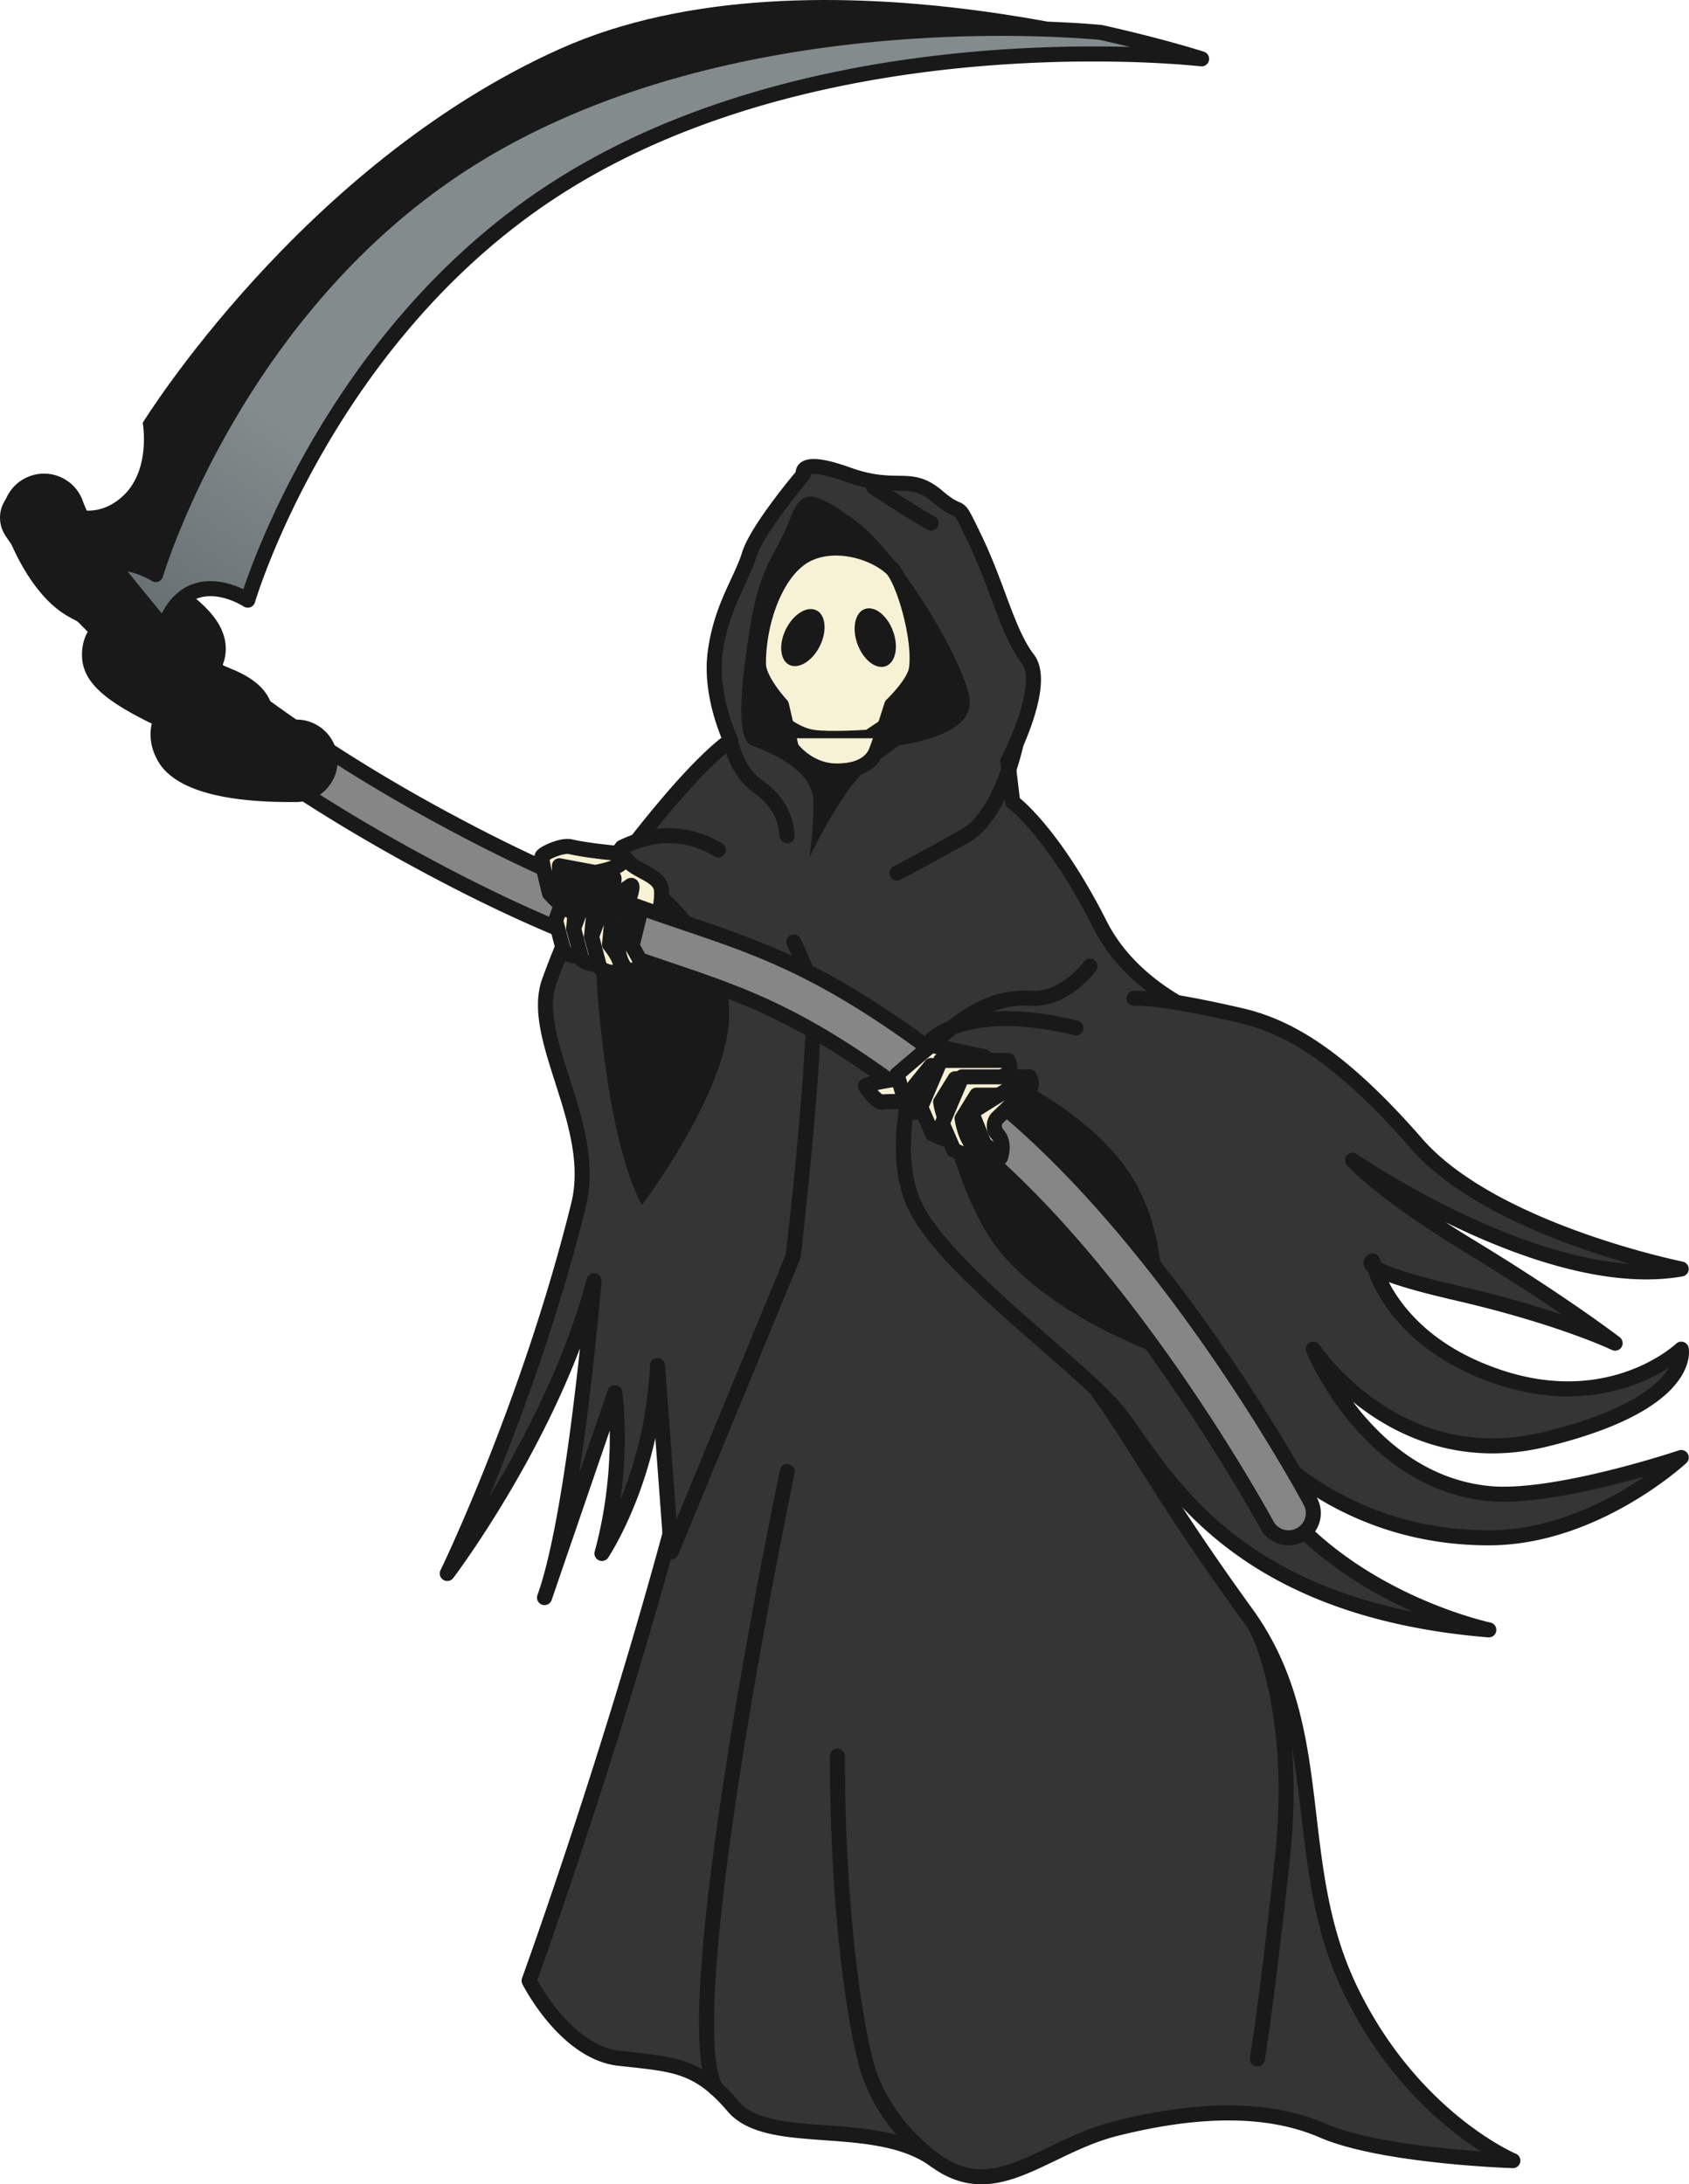
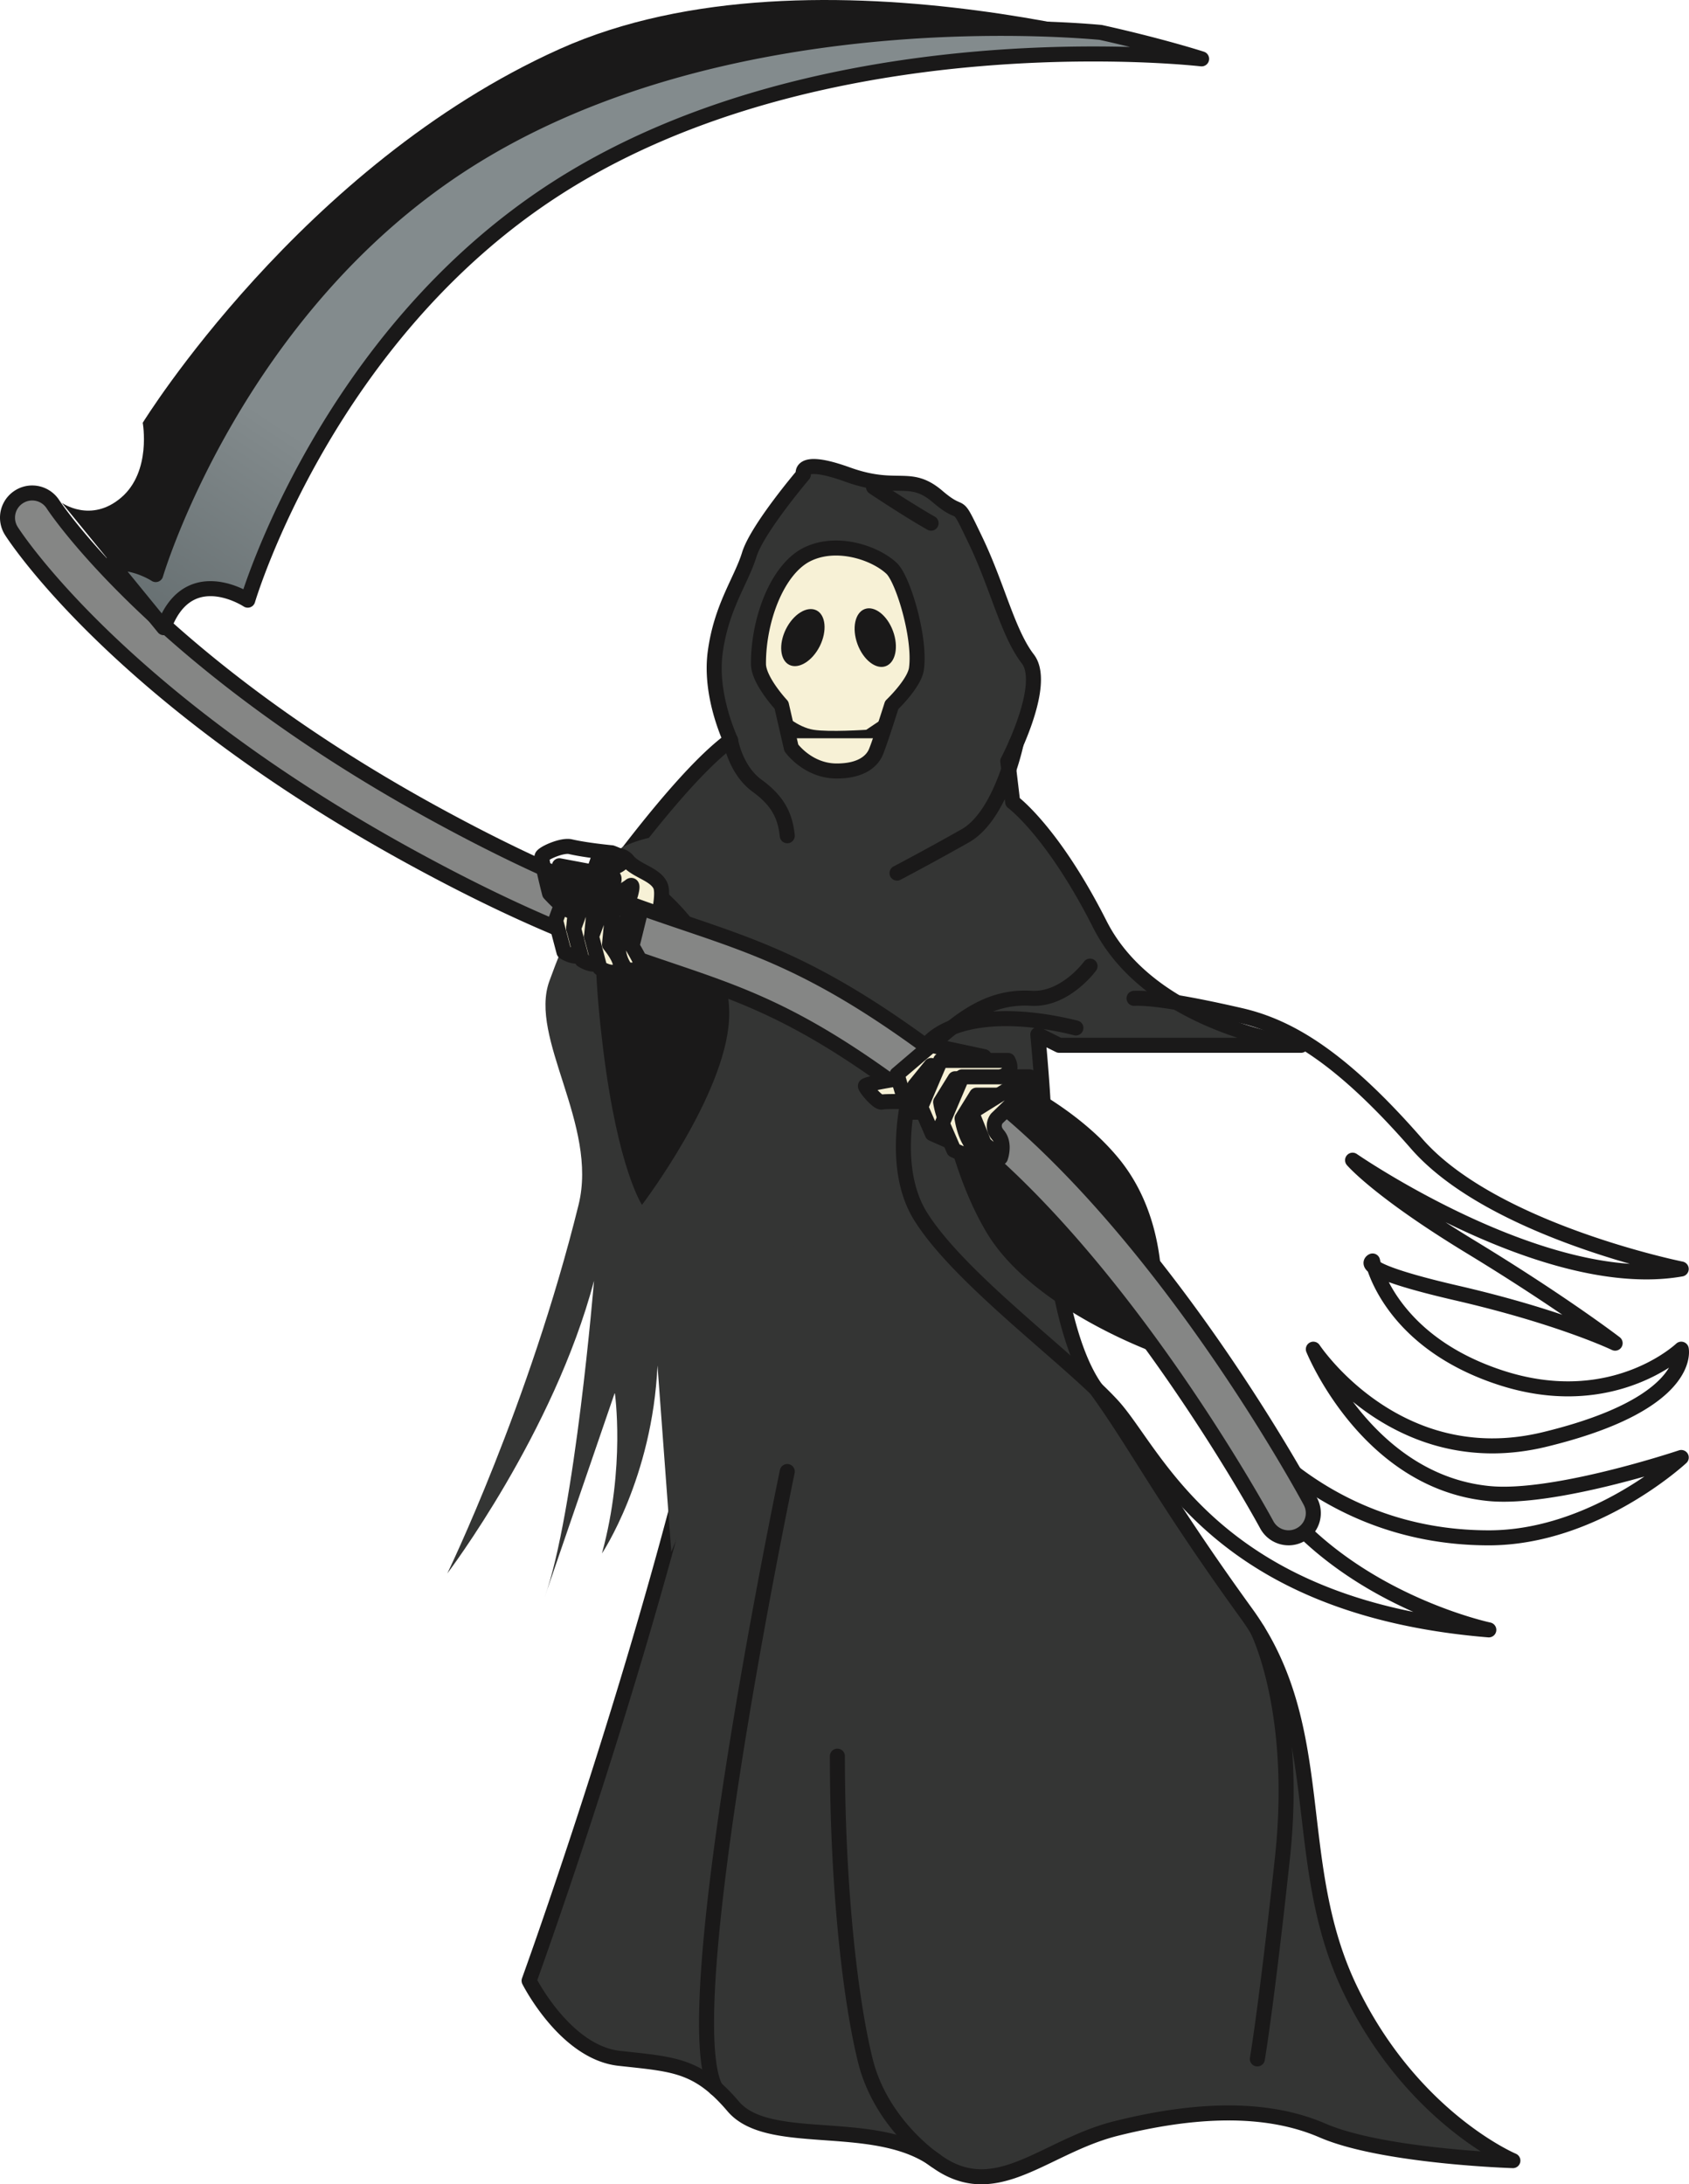
<svg xmlns="http://www.w3.org/2000/svg" width="303.596" height="392.541" viewBox="0 0 303.596 392.541">
  <defs>
    <linearGradient id="a" gradientUnits="userSpaceOnUse" x1="88.222" y1="297.091" x2="401.177" y2="297.091" gradientTransform="matrix(.75 0 0 .75 640.528 600.994)">
      <stop offset="0" stop-color="#858685" />
      <stop offset=".489" stop-color="#4F504F" />
      <stop offset="1" stop-color="#363736" />
    </linearGradient>
    <linearGradient id="b" gradientUnits="userSpaceOnUse" x1="172.983" y1="235.474" x2="311.317" y2="26.192" gradientTransform="matrix(.75 0 0 .75 640.528 600.994)">
      <stop offset="0" stop-color="#92938D" />
      <stop offset=".034" stop-color="#92938D" />
      <stop offset=".219" stop-color="#A7AAAD" />
      <stop offset=".719" stop-color="#5F686A" />
      <stop offset="1" stop-color="#838B8D" />
    </linearGradient>
  </defs>
  <path d="M242.762 357.662c-11.169-23.056-3.606-46.85-18.741-67.743-15.125-20.899-19.765-30.343-26.964-40.268-7.208-9.924-9.065-33.95-9.423-48.357-.095-3.465-.501-8.986-1.087-15.367l3.85 1.925h43.458s-26.762-3.217-36.144-21.711c-8.49-16.786-15.683-22.006-15.683-22.006-.532-4.493-.88-7.335-.88-7.335s7.208-13.69 3.606-18.378c-3.606-4.683-5.41-12.968-9.375-21.258-3.961-8.279-1.794-3.601-6.846-7.926-5.046-4.318-7.193-.717-16.2-3.96-8.996-3.243-7.931 0-7.931 0s-8.284 9.724-9.73 14.412c-1.434 4.683-5.046 9.372-6.127 17.656-.844 6.539 1.672 13.168 2.774 15.672-6.577 4.836-15.446 16.174-20.994 23.515 5.363 2.895 10.584 5.299 15.419 7.704 2.511 11.259 6.809 26.31 11.091 41.017 7.567 25.94-4.71 24.527-12.968 57.291-11.77 46.648-28.762 93.414-28.762 93.414s6.477 12.872 16.206 13.948c9.73 1.081 14.064 1.081 20.498 8.649 6.45 7.561 25.561 1.802 36.371 9.734 10.811 7.915 19.454-2.526 32.426-5.774 12.963-3.238 26.294-4.32 37.11.358 10.8 4.683 34.224 5.416 34.224 5.416s-18.014-7.572-29.178-30.628" fill="#343534" />
  <path d="M242.762 357.662l1.215-.589c-5.453-11.245-6.361-22.767-7.758-34.257-.703-5.741-1.532-11.467-3.159-17.114-1.626-5.645-4.059-11.21-7.946-16.575-7.544-10.424-12.465-17.978-16.408-24.182-3.943-6.2-6.917-11.068-10.556-16.086-1.67-2.294-3.102-5.536-4.266-9.322-1.751-5.68-2.918-12.573-3.67-19.377-.754-6.805-1.097-13.527-1.23-18.9v-.003c-.098-3.526-.505-9.056-1.093-15.454l-1.344.124-.604 1.208 3.85 1.924c.19.095.391.143.603.143h43.459c.713 0 1.305-.559 1.348-1.27a1.352 1.352 0 00-1.187-1.421l-.012-.001c-.334-.04-6.96-.905-14.567-3.978-3.803-1.535-7.848-3.62-11.478-6.404-3.632-2.786-6.844-6.262-9.044-10.597-8.576-16.959-15.916-22.362-16.094-22.489l-.793 1.093 1.34-.159c-.532-4.495-.88-7.339-.88-7.341l-1.341.165 1.194.628a57.963 57.963 0 002.37-5.254c.591-1.5 1.184-3.195 1.635-4.918.45-1.724.764-3.474.765-5.125 0-.826-.079-1.629-.276-2.395-.198-.765-.519-1.497-1.011-2.136v-.002c-1.641-2.119-2.978-5.261-4.361-8.93-1.389-3.668-2.844-7.856-4.867-12.086-.992-2.073-1.599-3.335-2.063-4.187-.35-.637-.622-1.071-1.001-1.454a3.089 3.089 0 00-.876-.606c-.389-.182-.621-.255-1.088-.524-.461-.266-1.136-.725-2.157-1.598-1.363-1.17-2.63-1.873-3.878-2.25-.934-.286-1.832-.387-2.709-.429-1.321-.063-2.608-.01-4.175-.16-1.566-.149-3.426-.492-5.858-1.366-3.082-1.106-5.066-1.515-6.512-1.521-.517 0-.971.055-1.384.175-.615.172-1.161.537-1.482 1.014-.324.474-.401.97-.401 1.314.002.379.08.622.109.714l1.281-.426-1.028-.876c-.011.015-2.097 2.461-4.377 5.517-1.141 1.529-2.33 3.208-3.34 4.827-1.01 1.626-1.843 3.163-2.275 4.547v.002c-.656 2.159-1.896 4.481-3.143 7.333-1.244 2.852-2.473 6.241-3.032 10.543l-.001.002a22.62 22.62 0 00-.182 2.901c.009 5.898 2.074 11.234 3.059 13.489l1.236-.545-.8-1.087c-3.45 2.542-7.338 6.633-11.109 11.027-3.762 4.392-7.38 9.081-10.162 12.761a1.342 1.342 0 00-.242 1.101c.084.386.33.713.678.901 5.41 2.92 10.649 5.332 15.46 7.725l.6-1.209-1.318.294c2.526 11.325 6.829 26.386 11.112 41.101 1.641 5.62 2.314 9.873 2.314 13.41-.003 3.143-.523 5.734-1.416 8.321-1.336 3.874-3.569 7.75-6.105 13.078-2.532 5.329-5.335 12.095-7.773 21.774-5.874 23.279-13.056 46.609-18.769 64.111a1186.754 1186.754 0 01-7.12 21.153 783.87 783.87 0 01-2.64 7.486l-.192.532c-.127.349-.104.737.062 1.068.032.058 1.686 3.352 4.63 6.836 1.474 1.742 3.271 3.534 5.381 4.985 2.106 1.449 4.54 2.562 7.253 2.863 2.442.271 4.529.473 6.358.737 2.75.397 4.887.924 6.912 1.988 2.025 1.065 4.003 2.7 6.347 5.456l.001.002c.942 1.103 2.105 1.949 3.394 2.594 2.261 1.129 4.91 1.681 7.753 2.042 4.264.534 8.999.622 13.492 1.22 4.498.593 8.708 1.697 11.961 4.091 3.043 2.238 6.082 3.17 9.032 3.162 2.052-.001 4.045-.433 6.006-1.089 2.946-.989 5.845-2.48 8.88-3.922 3.035-1.445 6.2-2.845 9.635-3.705 6.698-1.674 13.472-2.756 19.884-2.755 5.86-.001 11.41.901 16.361 3.043 2.849 1.233 6.41 2.168 10.181 2.908 11.299 2.208 24.5 2.615 24.537 2.618a1.347 1.347 0 001.362-1.061 1.347 1.347 0 00-.796-1.532l-.131.311.133-.311h-.002l-.131.311.133-.311c-.051-.021-4.465-1.903-10.214-6.583-5.75-4.683-12.834-12.156-18.274-23.39l-1.215.589-1.216.588c5.683 11.734 13.119 19.546 19.142 24.421 6.026 4.876 10.64 6.825 10.729 6.864l.523-1.245.042-1.35-.257-.008a196.646 196.646 0 01-14.06-1.087c-3.42-.391-7.07-.917-10.47-1.611-3.398-.692-6.552-1.56-8.942-2.598-5.379-2.326-11.302-3.266-17.435-3.266-6.715.001-13.69 1.125-20.539 2.836-4.967 1.246-9.241 3.471-13.138 5.324-1.947.93-3.799 1.766-5.579 2.361-1.779.597-3.48.95-5.149.95-2.397-.009-4.766-.696-7.436-2.64-2.921-2.142-6.339-3.32-9.864-4.037-5.293-1.072-10.886-1.131-15.671-1.639-2.39-.251-4.571-.614-6.378-1.223-1.813-.61-3.225-1.447-4.229-2.622l.002.001c-1.656-1.948-3.206-3.444-4.775-4.603-2.351-1.743-4.744-2.693-7.395-3.273-2.656-.584-5.576-.835-9.207-1.24-2.153-.237-4.177-1.137-6.021-2.404-2.764-1.896-5.079-4.614-6.672-6.856a38.062 38.062 0 01-1.834-2.832 28.586 28.586 0 01-.472-.837l-.116-.219-.027-.052-.007-.013-1.206.607 1.269.461c.008-.024 17.009-46.81 28.802-93.545 3.195-12.664 6.954-20.089 9.981-26.12 1.513-3.018 2.855-5.695 3.83-8.508.975-2.811 1.567-5.758 1.564-9.205 0-3.884-.735-8.389-2.421-14.166-4.28-14.7-8.573-29.739-11.068-40.932a1.356 1.356 0 00-.717-.915c-4.861-2.418-10.063-4.815-15.379-7.684l-.641 1.188 1.077.814c2.766-3.66 6.356-8.311 10.059-12.633 3.696-4.318 7.531-8.314 10.657-10.607a1.351 1.351 0 00.436-1.632c-.912-2.058-2.838-7.141-2.829-12.401 0-.851.049-1.707.159-2.555l-.001.001c.522-3.982 1.64-7.079 2.831-9.813 1.187-2.734 2.47-5.097 3.249-7.621l-.001.002c.291-.961 1.035-2.396 1.985-3.913 1.425-2.286 3.305-4.807 4.82-6.74a128.089 128.089 0 012.464-3.045l.149-.178.05-.058c.307-.361.402-.852.253-1.301l-.413.137h.442c-.002-.041 0-.046-.029-.137l-.413.137h.442-.349l.325.123.024-.123h-.349l.325.123-.394-.15.315.28.079-.13-.394-.15.315.28-.177-.157.128.201.049-.044-.177-.157.128.201.004-.002c.026-.015.238-.099.715-.098.903-.007 2.681.305 5.597 1.361 2.341.844 4.276 1.253 5.917 1.45 1.23.148 2.292.178 3.218.193 1.394.019 2.449.024 3.412.265.963.243 1.924.695 3.232 1.808 1.316 1.126 2.219 1.714 2.894 2.068.503.262.863.394.979.457.091.051.059.028.118.085.084.082.327.43.721 1.198.398.765.959 1.931 1.793 3.675 1.943 4.059 3.372 8.16 4.778 11.876 1.412 3.717 2.78 7.059 4.746 9.622l-.001-.001c.228.297.411.682.537 1.169.127.485.192 1.068.191 1.718.003 1.302-.261 2.862-.676 4.441-.621 2.372-1.57 4.792-2.364 6.601a58.834 58.834 0 01-1.312 2.793l-.081.156-.025.049c-.129.244-.18.518-.146.793a2118.046 2118.046 0 01.88 7.33c.044.373.244.712.547.933l.286-.392-.289.39.003.002.286-.392-.289.39c.046.035 7.003 5.173 15.276 21.525 2.457 4.844 6.04 8.664 9.994 11.661 5.935 4.496 12.709 7.17 18.009 8.742 5.299 1.57 9.13 2.032 9.185 2.039l.16-1.34v-1.351h-43.141l-3.564-1.782a1.348 1.348 0 00-1.947 1.331c.584 6.365.988 11.877 1.081 15.281v-.004c.181 7.244.735 16.897 2.159 26.034.712 4.569 1.641 9.01 2.861 12.971 1.223 3.961 2.726 7.443 4.66 10.112 3.559 4.906 6.505 9.723 10.463 15.951 3.958 6.225 8.92 13.842 16.5 24.315 3.68 5.082 5.977 10.327 7.539 15.74 2.343 8.116 3.001 16.618 4.109 25.326 1.111 8.702 2.684 17.621 6.971 26.475l1.216-.589" fill="#1A1919" />
  <path d="M129.136 152.747c-5.005-2.975-10.811-3.639-17.329-.47-7.451 9.84-10.341 16.554-13.057 24.036-3.734 10.252 8.812 25.793 5.247 40.21-8.892 35.971-23.598 66.251-23.598 66.251s19.126-25.212 26.377-52.603c0 0-3.433 41.792-8.896 56.927l12.63-36.809s1.956 13.273-2.31 28.883c0 0 9.07-13.531 9.983-33.781l2.484 33.491 21.91-53.151s4.304-37.01 3.576-47.873c-.96-2.889-2.11-5.795-3.465-8.579" fill="#343534" />
-   <path d="M129.825 151.586c-2.901-1.727-6.123-2.75-9.583-2.747-2.88-.002-5.907.705-9.026 2.224a1.34 1.34 0 00-.485.399c-7.53 9.932-10.524 16.862-13.25 24.391v-.002c-.557 1.53-.783 3.138-.783 4.784.001 2.312.44 4.704 1.072 7.166.952 3.692 2.347 7.551 3.489 11.468 1.145 3.915 2.034 7.878 2.032 11.729 0 1.758-.183 3.492-.605 5.202-4.425 17.902-10.305 34.414-15.077 46.439a373.577 373.577 0 01-6.006 14.291 262.234 262.234 0 01-1.778 3.901c-.209.446-.369.785-.478 1.013l-.163.34a1.352 1.352 0 00.508 1.74c.59.362 1.363.217 1.782-.334.023-.032 4.834-6.373 10.559-16.165 5.726-9.793 12.372-23.03 16.048-36.908l-1.305-.346-1.346-.11c0 .001-.053.646-.157 1.815-.364 4.091-1.353 14.54-2.844 25.602-.745 5.53-1.616 11.214-2.596 16.323-.977 5.107-2.071 9.65-3.223 12.838l1.27.459 1.277.438 12.63-36.809-1.277-.438-1.336.197.003.026c.043.301.43 3.197.43 7.692.001 5.229-.525 12.621-2.71 20.612a1.354 1.354 0 00.741 1.584 1.355 1.355 0 001.684-.476c.073-.12 9.271-13.842 10.209-34.473l-1.348-.06-1.346.099 2.483 33.492a1.349 1.349 0 002.595.414l21.91-53.151c.049-.117.079-.233.093-.358.001-.006.916-7.878 1.833-17.435.914-9.565 1.832-20.786 1.834-27.605 0-1.156-.026-2.188-.086-3.079a1.37 1.37 0 00-.065-.335c-.976-2.939-2.147-5.899-3.532-8.745a1.35 1.35 0 00-2.428 1.181c1.325 2.723 2.454 5.574 3.397 8.415l1.281-.426-1.347.09c.054.804.08 1.785.08 2.899.002 6.604-.909 17.825-1.823 27.347a996.57 996.57 0 01-1.826 17.381l1.341.156-1.248-.515-19.738 47.88-2.062-27.806a1.35 1.35 0 00-2.695.04c-.448 9.936-2.899 18.235-5.237 24.04a64.444 64.444 0 01-3.151 6.725c-.421.772-.769 1.36-1.007 1.753-.12.196-.212.342-.274.438l-.068.106-.016.024-.003.004 1.122.752 1.302.356c2.266-8.294 2.805-15.915 2.805-21.324 0-4.96-.454-8.06-.462-8.112a1.346 1.346 0 00-1.211-1.147 1.348 1.348 0 00-1.401.906l-12.63 36.808a1.35 1.35 0 002.547.897c1.413-3.922 2.654-9.412 3.753-15.498 3.287-18.239 5.215-41.755 5.218-41.777a1.349 1.349 0 00-2.65-.456c-3.575 13.513-10.117 26.577-15.768 36.237a197.564 197.564 0 01-7.318 11.583 147.582 147.582 0 01-2.244 3.2c-.266.368-.471.648-.61.835-.07.093-.122.164-.158.21l-.05.068 1.075.816 1.215.589c.022-.049 14.761-30.385 23.695-66.516.481-1.947.684-3.904.684-5.849-.006-5.687-1.713-11.259-3.361-16.443-.827-2.591-1.643-5.084-2.246-7.427-.603-2.341-.989-4.529-.988-6.493 0-1.4.193-2.682.622-3.86v-.001c2.705-7.436 5.491-13.934 12.864-23.682l-1.076-.815.59 1.214c2.804-1.362 5.407-1.952 7.845-1.952 2.927.001 5.643.849 8.204 2.368a1.35 1.35 0 001.379-2.321M161.689 133.915s12.608-1.44 12.608-7.562c0-6.128-12.608-27.021-20.535-32.79-7.92-5.764-9.713-5.764-11.891 0-2.152 5.764-5.036 7.567-6.839 18.019-1.809 10.447-2.874 21.252 0 22.333 2.884 1.081 11.173 4.324 11.173 10.088 0 5.769-.722 10.093-.722 10.093s6.118-12.972 11.164-16.574l5.042-3.607" fill="#1A1919" />
  <path d="M118.562 159.275s13.215 10.22 12.488 23.92c-.718 13.701-15.652 33.328-15.652 33.328s-4.303-6.338-6.982-27.975c-2.673-21.637-2.362-41.08 10.146-29.273" fill="#1A1919" />
-   <path d="M193.392 184.735c-15.034-3.739-25.454-.812-27.886 4.694 0 0-7.029 18.009 0 29.214 7.046 11.211 26.452 25.281 34.383 33.851 7.926 8.563 18.015 36.329 67.727 40.415 0 0-38.185-8.047-46.833-40.415 0 0 15.05 23.872 46.833 23.872 19.095 0 34.588-14.439 34.588-14.439s-22.759 7.647-34.588 6.477c-21.974-2.157-31.545-25.94-31.545-25.94s14.981 22.702 41.633 16.21c26.663-6.481 24.5-16.21 24.5-16.21s-12.255 11.691-32.431 5.131c-20.171-6.571-23.056-20.984-23.056-20.984s-3.596 1.44 15.14 5.765c18.732 4.324 28.461 9.007 28.461 9.007s-9.366-7.204-25.945-17.292c-16.58-10.088-21.252-15.594-21.252-15.594s34.588 23.879 59.083 19.554c0 0-33.866-6.819-47.561-22.507-13.684-15.678-23.05-21.077-31.698-23.06-4.246-.976-14.576-3.281-19.101-3.07" fill="#343534" />
  <path d="M193.718 183.425c-4.753-1.182-9.075-1.717-12.874-1.718-4.23.003-7.815.66-10.64 1.871-1.411.606-2.633 1.354-3.638 2.24-1.004.887-1.789 1.917-2.295 3.065l-.022.055c-.015.039-.814 2.087-1.614 5.243-.798 3.156-1.602 7.418-1.603 11.908.002 4.485.8 9.229 3.331 13.271 1.843 2.932 4.431 5.967 7.403 9.036 4.456 4.602 9.781 9.272 14.728 13.594 4.944 4.317 9.518 8.3 12.404 11.42 1.843 1.982 3.977 5.326 6.838 9.235 4.299 5.868 10.31 13.033 19.978 19.083 9.667 6.054 22.97 10.982 41.791 12.527a1.35 1.35 0 00.389-2.666l-.019-.005c-.495-.105-9.952-2.218-20.254-8.199-5.152-2.989-10.513-6.941-15.089-12.07-4.578-5.13-8.376-11.428-10.445-19.17l-1.304.349-1.142.72c.058.089 3.903 6.178 11.815 12.285 7.904 6.104 19.922 12.22 36.16 12.217 9.893-.005 18.742-3.72 25.129-7.4 6.388-3.684 10.329-7.354 10.38-7.401a1.35 1.35 0 00-1.35-2.267l-.216.071c-1.08.356-6.099 1.978-12.258 3.506-6.152 1.53-13.472 2.956-19.008 2.95-.904 0-1.756-.037-2.544-.115-5.262-.518-9.769-2.322-13.608-4.759-5.756-3.653-9.987-8.752-12.757-12.944a52.336 52.336 0 01-3.08-5.292 37.723 37.723 0 01-.927-1.976l-.043-.102-.01-.023-.001-.004-1.252.504-1.127.744c.052.076 2.991 4.525 8.61 9 2.809 2.237 6.291 4.48 10.422 6.167a37.508 37.508 0 0014.28 2.816c3.07 0 6.331-.368 9.767-1.205 11.603-2.824 17.944-6.27 21.461-9.447 1.755-1.587 2.795-3.114 3.386-4.431.591-1.316.727-2.412.726-3.111 0-.453-.054-.74-.073-.824a1.35 1.35 0 00-2.25-.686l.157.164-.157-.165v.001l.157.164-.157-.165c-.043.041-1.865 1.743-5.189 3.421-3.326 1.678-8.144 3.336-14.236 3.336-3.476 0-7.37-.539-11.658-1.932-9.823-3.206-15.323-8.253-18.42-12.47-1.547-2.109-2.486-4.016-3.035-5.379a16.739 16.739 0 01-.558-1.595 7.97 7.97 0 01-.111-.411l-.022-.094-.004-.018-.285.06.286-.057-.001-.003-.285.06.286-.057a1.355 1.355 0 00-.681-.923 1.355 1.355 0 00-1.145-.066c-.081.036-.264.105-.514.315a1.757 1.757 0 00-.392.473 1.676 1.676 0 00-.219.829c-.001.41.153.782.344 1.056.343.483.777.797 1.405 1.16.945.532 2.376 1.125 4.704 1.863 2.327.735 5.544 1.606 10.011 2.637 9.311 2.15 16.376 4.386 21.102 6.081 2.364.846 4.143 1.558 5.325 2.055.593.249 1.035.444 1.327.577.146.065.255.116.326.149l.078.036.021.01a1.35 1.35 0 001.408-2.287c-.032-.024-9.436-7.256-26.067-17.375-8.245-5.016-13.507-8.88-16.693-11.473-1.592-1.296-2.666-2.274-3.333-2.919a22.626 22.626 0 01-.711-.717 6.333 6.333 0 01-.153-.167l-.032-.034-.004-.006-.429.369.431-.366-.002-.003-.429.369.431-.366-1.029.873-.767 1.111c.036.024 7.352 5.076 17.678 10.14 5.164 2.532 11.082 5.069 17.232 6.979 6.151 1.909 12.535 3.196 18.655 3.198 2.216 0 4.397-.17 6.52-.544a1.352 1.352 0 00.032-2.653l-.09-.018c-.957-.198-9.454-2.01-19.314-5.646-4.929-1.815-10.197-4.088-15.026-6.827-4.829-2.737-9.211-5.946-12.381-9.581-6.892-7.895-12.728-13.243-17.986-16.888-5.253-3.644-9.944-5.575-14.428-6.601-2.037-.468-5.477-1.242-9.022-1.902-1.774-.33-3.574-.632-5.247-.852-1.675-.221-3.217-.362-4.513-.363-.234 0-.463.005-.685.015a1.35 1.35 0 00.13 2.697c.17-.008.356-.012.555-.012 1.098 0 2.556.127 4.161.339 4.824.635 10.986 2.013 14.017 2.71 4.166.958 8.482 2.718 13.495 6.189 5.008 3.47 10.696 8.661 17.489 16.444 3.575 4.091 8.38 7.53 13.568 10.426 7.784 4.341 16.447 7.455 23.181 9.5 6.732 2.044 11.532 3.01 11.563 3.016l.266-1.323-.234-1.329a34.915 34.915 0 01-6.051.503c-5.738.002-11.882-1.221-17.854-3.077-8.96-2.781-17.528-6.978-23.837-10.479a156.684 156.684 0 01-7.547-4.461 111.031 111.031 0 01-2.616-1.701l-.135-.092-.043-.029a1.351 1.351 0 00-1.796 1.984c.125.146 4.911 5.73 21.58 15.874 8.264 5.028 14.728 9.337 19.122 12.385a244.997 244.997 0 015.005 3.559 149.895 149.895 0 011.697 1.265l.823-1.07.585-1.217c-.078-.038-9.903-4.756-28.742-9.105-6.731-1.553-10.542-2.732-12.582-3.562-1.018-.41-1.591-.743-1.819-.919l-.108-.09-.009-.01-.336.3.405-.184c-.039-.084-.069-.115-.069-.116l-.336.3.405-.184-.831.379h.909a.92.92 0 00-.078-.379l-.831.379h.909-1.018l.886.501a1.03 1.03 0 00.132-.501h-1.018l.886.501-.774-.438.5.741c.06-.043.161-.111.274-.303l-.774-.438.5.741-.491-.727.325.813.166-.086-.491-.727.325.813-.501-1.254-1.324.265c.028.137.806 3.929 4.199 8.561 3.388 4.632 9.416 10.076 19.763 13.441 4.552 1.481 8.738 2.066 12.493 2.065 6.693.001 11.998-1.854 15.625-3.713 3.629-1.86 5.593-3.723 5.664-3.789l-.933-.977-1.317.291.616-.137-.623.106.007.031.616-.137-.623.106c0 .001.016.096.016.273-.001.36-.065 1.056-.49 2.007-.64 1.42-2.109 3.454-5.582 5.681-3.471 2.223-8.937 4.612-17.439 6.677-3.233.787-6.275 1.129-9.129 1.129a34.81 34.81 0 01-13.259-2.615c-5.768-2.355-10.241-5.91-13.259-8.877a42.5 42.5 0 01-3.417-3.774 27.583 27.583 0 01-.855-1.121c-.095-.131-.164-.231-.209-.295l-.048-.072-.011-.015-.001-.002a1.35 1.35 0 00-2.379 1.247c.035.08 2.469 6.135 7.744 12.518 2.639 3.191 5.993 6.466 10.13 9.095 4.136 2.628 9.066 4.606 14.792 5.167.892.089 1.831.128 2.809.128 3.188 0 6.778-.424 10.394-1.051 10.837-1.88 21.913-5.607 21.947-5.616l-.43-1.281-.92-.987-.007.007c-.184.171-4.062 3.718-10.17 7.196-6.108 3.484-14.433 6.878-23.491 6.874-15.545-.004-26.944-5.823-34.511-11.655a56.678 56.678 0 01-8.447-8.014 43.265 43.265 0 01-2.074-2.621 27.472 27.472 0 01-.506-.72l-.121-.182-.027-.043-.006-.008a1.347 1.347 0 00-1.682-.517 1.347 1.347 0 00-.763 1.585c2.221 8.321 6.351 15.089 11.268 20.528 7.38 8.159 16.509 13.35 23.792 16.523 7.285 3.172 12.735 4.323 12.798 4.337l.279-1.321.111-1.345c-24.62-2.034-39.23-9.865-48.755-18.199-4.762-4.173-8.252-8.486-11.059-12.317-2.814-3.833-4.913-7.17-7.034-9.471-2.043-2.207-4.765-4.71-7.821-7.421-4.584-4.063-9.916-8.584-14.744-13.119-4.825-4.529-9.145-9.093-11.665-13.112-2.156-3.428-2.919-7.665-2.917-11.836-.002-4.167.757-8.235 1.521-11.245a53.324 53.324 0 011.047-3.606c.142-.429.259-.764.341-.989l.093-.253.023-.06.006-.017-1.257-.49 1.235.545c.332-.752.861-1.467 1.613-2.132 1.125-.996 2.758-1.865 4.861-2.474 2.102-.61 4.669-.96 7.629-.96 3.546 0 7.657.501 12.223 1.638a1.35 1.35 0 00.651-2.621" fill="#1A1919" />
  <path d="M107.594 154.181s3.681-1.445 5.21.448 4.883 2.41 5.88 4.482c.996 2.079-1.44 9.915-1.44 9.915l-12.999-5.289 3.349-9.556" fill="#F7F1D6" />
  <path d="M107.593 154.181l.494 1.256h.001c.038-.015.346-.129.774-.234a6.408 6.408 0 011.476-.2c.349-.001.667.046.901.13.238.087.387.189.515.345.517.637 1.135 1.105 1.749 1.497.922.585 1.86 1.018 2.587 1.461.362.22.669.438.899.649.231.213.381.41.478.612l-.001-.002c.022.017.115.392.107.906.001.632-.093 1.48-.244 2.366-.225 1.332-.57 2.76-.858 3.842-.145.543-.275 1-.368 1.32l-.11.37-.039.125 1.29.402.508-1.251-11.808-4.805 2.923-8.343-1.274-.446.494 1.256-.494-1.256-1.274-.447-3.348 9.556c-.239.68.097 1.425.765 1.697l12.999 5.289c.348.142.746.13 1.086-.03.339-.161.6-.461.712-.82.005-.017.432-1.39.862-3.161.215-.886.432-1.872.597-2.848.164-.977.279-1.938.28-2.816-.008-.722-.055-1.385-.371-2.073l-.001-.001c-.37-.77-.934-1.343-1.516-1.792-.878-.674-1.833-1.125-2.659-1.584-.829-.452-1.504-.906-1.871-1.37a3.797 3.797 0 00-1.717-1.194 5.433 5.433 0 00-1.799-.284 9.116 9.116 0 00-2.235.307c-.583.15-.965.3-1.003.314a1.358 1.358 0 00-.781.81l1.274.447M167.363 187.851s1.74 19.934 10.02 33.714c8.279 13.785 30.422 21.621 30.422 21.621s5.056-20.846-6.84-35.153c-11.897-14.312-33.602-20.182-33.602-20.182" fill="#1A1919" />
  <path d="M235.332 274.368a4.441 4.441 0 01-1.608 1.461 4.445 4.445 0 01-6.023-1.809c-.232-.438-24.311-44.888-53.984-69.119-26.187-21.379-37.584-25.239-53.352-30.581-11.548-3.913-24.621-8.342-46.452-20.287C21.547 125.382 2.821 96.637 2.051 95.43a4.437 4.437 0 011.356-6.139 4.437 4.437 0 016.127 1.355c.269.422 18.62 28.224 68.65 55.593 21.14 11.564 33.834 15.868 45.029 19.659 16.031 5.432 28.687 9.719 56.131 32.126 31.072 25.36 55.176 69.905 56.194 71.793a4.45 4.45 0 01-.206 4.551z" fill="url(#a)" />
  <path d="M235.332 274.368l-1.125-.747c-.275.415-.65.765-1.121 1.018l-.004.002c-.469.253-.966.37-1.461.371a3.102 3.102 0 01-2.732-1.633l.004.008c-.024-.046-.129-.24-.329-.602-1.489-2.697-7.972-14.187-17.582-27.873-9.614-13.685-22.343-29.564-36.411-41.057-13.136-10.723-22.607-17.09-30.803-21.45-8.197-4.361-15.091-6.695-22.969-9.364-11.545-3.912-24.475-8.289-46.239-20.192-52.147-28.533-70.703-57.1-71.371-58.145a3.094 3.094 0 01-.489-1.669 3.067 3.067 0 011.43-2.604l.004-.002a3.046 3.046 0 011.652-.485 3.091 3.091 0 012.611 1.431l-.001-.003c.036.056.123.189.293.435 2.521 3.649 21.739 29.847 68.847 55.617 21.209 11.605 34.044 15.962 45.244 19.753 8.02 2.717 15.09 5.114 23.587 9.612s18.445 11.113 32.123 22.281c15.373 12.543 29.117 29.937 39.11 44.42 9.997 14.483 16.255 26.051 16.749 26.967l-.003-.004c.253.472.369.973.369 1.469a3.081 3.081 0 01-.509 1.701l.001-.002 1.125.747 1.126.745a5.783 5.783 0 00.958-3.191c0-.927-.224-1.871-.687-2.74l-.003-.005c-.524-.972-6.826-12.62-16.904-27.221-10.082-14.602-23.926-32.16-39.625-44.978-13.765-11.239-23.867-17.97-32.567-22.576-8.698-4.605-15.973-7.068-23.984-9.782-11.19-3.792-23.742-8.041-44.814-19.565-24.907-13.626-41.905-27.345-52.7-37.692-5.397-5.174-9.243-9.504-11.751-12.558a82.615 82.615 0 01-2.783-3.568 44.229 44.229 0 01-.865-1.224l-.046-.069-.012-.019-.002-.004-.002-.002a5.794 5.794 0 00-4.885-2.675 5.752 5.752 0 00-3.107.91l.004-.002A5.772 5.772 0 000 93.035a5.793 5.793 0 00.913 3.121c.871 1.37 19.768 30.293 72.352 59.061 21.9 11.985 35.114 16.469 46.668 20.382 7.888 2.673 14.577 4.94 22.567 9.189 7.99 4.251 17.311 10.504 30.363 21.159 14.668 11.973 28.06 29.063 37.774 43.201a341 341 0 0111.545 17.987 271.511 271.511 0 013.175 5.448 154.28 154.28 0 011.151 2.069l.005.009a5.803 5.803 0 005.108 3.051 5.76 5.76 0 002.744-.695l-.003.001a5.788 5.788 0 002.095-1.903l.001-.002-1.126-.745" fill="#1A1919" />
-   <path d="M59.468 140.802a7.401 7.401 0 01-6.09 3.327c-21.543.264-24.507-6.233-25.492-8.368-.828-1.851-1.039-3.85-.607-5.717-9.851-4.804-12.941-8.337-12.498-13.284.116-1.26.527-2.658 1.387-3.849a260.642 260.642 0 00-2.996-1.635l-.637-.348c-6.793-3.644-10.6-13.099-11.606-15.91-1.377-3.855.637-8.1 4.487-9.466 3.85-1.381 8.095.623 9.466 4.478 1.181 3.237 3.501 7.145 4.677 7.863l.622.336c7.604 4.087 14.723 8.112 18.151 12.498 2.943 3.744 2.41 6.983 1.672 8.813.416.174.854.358 1.302.543 2.453 1.028 8.09 3.385 7.784 9.139 1.382.074 2.785.105 4.103.094 4.087-.052 7.441 3.228 7.493 7.315a7.342 7.342 0 01-1.218 4.171" fill="#1A1919" />
  <path d="M11.111 90.357s5.226 3.738 10.683-.945c5.464-4.677 3.861-13.431 3.861-13.431s28.513-46.269 74.862-67.137c46.342-20.866 115.472 1.736 115.472 1.736S148.367 2.727 99.92 33.915c-41.48 26.71-55.386 73.944-55.386 73.944s-10.706-7.082-15.103 4.947l-18.32-22.449" fill="#1A1919" />
  <path d="M197.843 5.823C187.423 4.879 127.464.94 83.384 29.311c-41.481 26.71-55.393 73.944-55.393 73.944s-3.897-2.552-7.947-1.956l9.387 11.507c4.397-12.029 15.103-4.947 15.103-4.947S58.44 60.625 99.92 33.915C148.367 2.727 215.989 10.58 215.989 10.58s-7.061-2.294-18.146-4.757z" fill="url(#b)" />
  <path d="M197.843 5.823l.122-1.344c-2.838-.258-9.266-.731-18.017-.731-11.886.001-28.056.872-45.332 4.356-17.275 3.486-35.663 9.582-51.964 20.072C61.664 41.694 47.696 60.358 38.96 75.63c-8.735 15.274-12.243 27.173-12.264 27.244l1.295.381.739-1.129c-.049-.032-.894-.583-2.227-1.14-1.334-.554-3.158-1.125-5.198-1.128-.476 0-.964.032-1.458.105a1.351 1.351 0 00-.849 2.189l9.387 11.506a1.348 1.348 0 002.314-.389c.944-2.577 2.136-4.074 3.344-4.951 1.211-.873 2.49-1.176 3.789-1.18 1.523-.003 3.044.454 4.165.93a13.563 13.563 0 011.691.853l.083.054.018.01.027-.041-.027.041.027-.041-.027.041a1.349 1.349 0 002.039-.745l.008-.027c.194-.648 3.8-12.462 12.414-27.346 8.613-14.888 22.229-32.831 42.402-45.817 15.919-10.25 33.993-16.261 51.037-19.699 17.042-3.438 33.047-4.302 44.806-4.302 5.92 0 10.765.219 14.125.438a139.536 139.536 0 014.879.398c.113.011.198.021.254.027l.08.009a1.353 1.353 0 001.475-1.053 1.353 1.353 0 00-.902-1.572c-.032-.011-7.131-2.316-18.27-4.791l-.171-.026-.122 1.344-.293 1.318a252.464 252.464 0 0113.159 3.284 171.992 171.992 0 014.55 1.339l.237.075.076.025.417-1.284.156-1.341c-.041-.005-7.676-.89-19.65-.89-11.891 0-28.063.872-45.34 4.356-17.276 3.486-35.664 9.582-51.965 20.075C78.2 46.298 64.234 64.962 55.5 80.233c-8.734 15.275-12.24 27.174-12.262 27.245l1.296.381.744-1.126c-.05-.032-.896-.59-2.232-1.154-1.337-.56-3.167-1.138-5.214-1.141-1.733-.005-3.645.439-5.373 1.694-1.729 1.251-3.222 3.263-4.296 6.21l1.268.464 1.046-.854-9.387-11.506-1.046.853.198 1.335a7.259 7.259 0 011.063-.076c1.52-.003 3.039.45 4.158.92.56.233 1.02.468 1.333.64.157.087.277.157.354.204l.085.052.016.011.027-.041-.027.041.027-.041-.027.041a1.347 1.347 0 002.035-.748l.008-.028c.194-.647 3.801-12.461 12.416-27.346 8.614-14.888 22.232-32.831 42.404-45.817 15.92-10.248 33.993-16.259 51.036-19.695 17.041-3.437 33.044-4.303 44.798-4.303 8.653 0 15.003.469 17.773.719l.122-1.344-.293 1.318.293-1.318" fill="#1A1919" />
  <path d="M112.625 174.315s2.826.147 2.847-.506c.027-.66-1.866-3.802-1.866-3.802l1.455-5.912-2.283.717-1.662 4.503s-.337 2.764 1.509 5" fill="#F7F1D6" />
  <path d="M112.624 174.315l-.07 1.348c.017.001.31.016.721.016.459-.002 1.048-.015 1.628-.11a3.31 3.31 0 00.935-.279 1.87 1.87 0 00.58-.435 1.6 1.6 0 00.404-1.001v-.06a2.024 2.024 0 00-.054-.453 4.169 4.169 0 00-.202-.62c-.276-.687-.714-1.5-1.098-2.189a43.938 43.938 0 00-.707-1.222l-1.156.697 1.311.322 1.455-5.911a1.35 1.35 0 00-1.715-1.611l-2.284.717a1.347 1.347 0 00-.861.821l-1.661 4.503a1.367 1.367 0 00-.073.303 5.85 5.85 0 00-.035.696c0 .544.052 1.366.306 2.311a7.93 7.93 0 001.535 3.016c.243.294.591.469.971.489l.07-1.348 1.041-.859a5.272 5.272 0 01-1.01-1.997 6.375 6.375 0 01-.214-1.612c0-.133.006-.237.01-.301l.005-.065v-.001l-1.34-.165 1.267.468 1.432-3.882 1.65-.518-.404-1.288-1.312-.323-1.455 5.912c-.085.345-.029.714.155 1.019l.075.126c.173.291.611 1.041.995 1.768.191.362.368.722.485.992.058.134.1.246.119.307l.01.033.001.007.633-.142h-.645c.001.107.012.137.012.142l.633-.142h-.645v.014h1.35l-1.349-.045 1.104.037-.83-.735a1.13 1.13 0 00-.274.698l1.104.037-.83-.735.63.558-.401-.745a.808.808 0 00-.229.187l.63.558-.401-.745.183.339-.15-.356-.033.017.183.339-.15-.356v.001c-.04.017-.285.067-.552.086-.27.023-.577.032-.832.031-.172 0-.321-.003-.425-.006l-.12-.005-.036-.001-.07 1.348 1.041-.859-1.041.859" fill="#1A1919" />
  <path d="M101.366 171.066l-1.493-5.653 2.157-5.879 4.741-3.154s.748-.833.147 1.387c-.595 2.231-3.232 3.037-3.232 3.037l-.575 6.049s2.917 3.486 1.656 4.572c-1.26 1.092-3.401-.359-3.401-.359" fill="#F7F1D6" />
  <path d="M101.366 171.066l1.305-.345-1.384-5.241 1.858-5.067 4.374-2.909c.093-.063.181-.139.257-.223l-.503-.45.422.528.081-.078-.503-.45.422.528-.549-.687.398.783c.088-.046.125-.076.151-.096l-.549-.687.398.783-.526-1.037v1.159c.29-.005.438-.082.526-.122l-.526-1.037v1.159-1.253l-.657 1.065c.213.136.47.19.657.188v-1.253l-.657 1.065.649-1.052-1.017.705c.08.117.206.248.368.347l.649-1.052-1.017.705.904-.627-1.08.228c.019.081.054.22.176.399l.904-.627-1.08.228.589-.124h-.605c.001.005-.001.04.016.124l.589-.124h-.605l-.004.055a6.065 6.065 0 01-.182.84l-.001.005a2.275 2.275 0 01-.481.889c-.335.398-.814.723-1.209.928a4.862 4.862 0 01-.485.223l-.129.048-.025.008-.001.001.251.795-.244-.797-.007.002.251.795-.244-.797a1.35 1.35 0 00-.949 1.163l-.575 6.048c-.034.36.077.718.309.994l.001.002c.036.043.498.608.924 1.284.213.336.416.701.549 1.015.139.311.189.579.182.632h.001l.428.073-.276-.321a.487.487 0 00-.152.248l.428.073-.276-.321-.095.053a.677.677 0 01-.193.024c-.239.007-.652-.111-.969-.26a4.688 4.688 0 01-.389-.201l-.1-.061-.02-.013-.001-.001-.452.679.457-.675-.005-.004-.452.679.457-.675-.757 1.117 1.305-.345-1.305.345-.758 1.118c.044.028.38.256.901.494.523.233 1.225.497 2.088.504.325 0 .674-.043 1.03-.158a2.976 2.976 0 001.023-.578c.278-.237.493-.552.616-.871.125-.32.167-.636.167-.923-.007-.667-.198-1.22-.421-1.742-.341-.777-.797-1.479-1.175-2.014a15.139 15.139 0 00-.691-.909l-1.035.866 1.344.128.575-6.049-1.344-.128.395 1.292c.077-.026.838-.258 1.737-.845a6.36 6.36 0 001.373-1.194 5 5 0 001.032-1.942l-.002.004c.094-.346.161-.635.206-.89.046-.257.073-.476.074-.71-.008-.233-.007-.489-.2-.871a1.45 1.45 0 00-1.283-.771c-.345.005-.55.1-.696.169-.215.113-.321.209-.405.282a1.674 1.674 0 00-.151.151l1.005.901-.748-1.124-4.741 3.154c-.24.159-.42.387-.519.659l-2.158 5.879c-.095.26-.108.543-.038.81l1.494 5.653c.084.318.275.588.547.773l.758-1.118" fill="#1A1919" />
  <path d="M104.604 172.517l-1.493-5.664 2.152-5.875 4.725-3.159s.759-.832.158 1.393c-.591 2.225-3.228 3.037-3.228 3.037l-.595 6.049s2.937 3.48 1.671 4.572c-1.265 1.091-3.39-.353-3.39-.353" fill="#F7F1D6" />
  <path d="M104.604 172.517l1.305-.344-1.384-5.253 1.854-5.064 4.359-2.914c.094-.063.171-.131.248-.214l-.499-.454.416.532.083-.078-.499-.454.416.532-.538-.688.388.781a.75.75 0 00.15-.093l-.538-.688.388.781-.514-1.035v1.153c.281-.005.427-.078.514-.118l-.514-1.035v1.153-1.249l-.652 1.064c.213.133.467.187.652.185v-1.249l-.652 1.064.644-1.052-1.011.708c.081.117.207.247.367.344l.644-1.052-1.011.708.897-.627-1.074.228c.018.082.054.221.177.399l.897-.627-1.074.228.573-.122-.588.001c0 .003-.002.039.015.121l.573-.122-.588.001-.006.057a5.964 5.964 0 01-.18.835l-.001.005a2.251 2.251 0 01-.478.886c-.334.398-.813.724-1.207.929-.197.103-.37.178-.486.224l-.129.048-.025.008-.002.001.252.796-.245-.798-.007.002.252.796-.245-.798a1.346 1.346 0 00-.946 1.158l-.596 6.048c-.036.365.076.724.312 1.003l.002.002c.035.042.502.608.931 1.284.214.336.419.7.554 1.014.138.312.188.579.183.629h.004l-.004-.001v.001h.004l-.004-.001.426.072-.276-.319a.481.481 0 00-.15.247l.426.072-.276-.319.002-.002-.098.056a.7.7 0 01-.195.024c-.237.007-.646-.11-.959-.258a4.265 4.265 0 01-.384-.199l-.099-.06-.019-.012-.001-.001-.464.692.469-.689-.005-.003-.464.692.469-.689-.759 1.117 1.305-.344-1.305.344-.76 1.116c.043.028.378.255.896.492.52.232 1.219.496 2.08.502.325 0 .675-.042 1.031-.157a2.98 2.98 0 001.024-.578l.003-.002c.277-.237.492-.551.615-.869.125-.32.167-.636.167-.924-.007-.67-.2-1.223-.425-1.746-.343-.777-.804-1.48-1.184-2.015-.38-.533-.68-.889-.697-.909l-1.031.871 1.343.132.596-6.049-1.344-.132.397 1.29c.077-.025.838-.259 1.736-.846a6.377 6.377 0 001.37-1.194 4.96 4.96 0 001.03-1.941l-.002.005c.183-.692.273-1.136.278-1.595-.008-.237-.008-.499-.205-.883a1.448 1.448 0 00-1.283-.768 1.516 1.516 0 00-.688.165c-.215.11-.322.205-.408.278-.082.072-.13.125-.154.15l.999.909-.75-1.122-4.725 3.159a1.34 1.34 0 00-.518.658l-2.152 5.875a1.343 1.343 0 00-.037.808l1.492 5.663c.082.313.278.591.546.773l.76-1.116" fill="#1A1919" />
  <path d="M107.821 173.956l-1.483-5.658 2.162-5.875 4.71-3.153s.759-.834.163 1.387c-.595 2.231-3.232 3.037-3.232 3.037l-.586 6.044s2.938 3.491 1.667 4.577c-1.266 1.092-3.401-.359-3.401-.359" fill="#F7F1D6" />
  <path d="M107.821 173.956l1.306-.342-1.376-5.248 1.865-5.065 4.345-2.909c.094-.063.17-.13.247-.213l-.498-.454.415.531.083-.077-.498-.454.415.531-.537-.686.387.779c.088-.044.125-.074.15-.093l-.537-.686.387.779-.513-1.033v1.151c.281-.005.426-.078.513-.118l-.513-1.033v1.151-1.248l-.653 1.063c.213.133.467.187.653.185v-1.248l-.653 1.063.645-1.05-1.012.705c.081.117.207.248.367.345l.645-1.05-1.012.705.895-.625-1.071.228a1.1 1.1 0 00.176.397l.895-.625-1.071.228.565-.12h-.58c0 .003-.001.037.015.12l.565-.12h-.58a1.57 1.57 0 01-.031.233c-.027.152-.075.37-.151.655a2.26 2.26 0 01-.481.89c-.334.398-.814.723-1.208.928a4.79 4.79 0 01-.486.222l-.128.048-.026.009-.001.001.246.781-.239-.784-.007.003.246.781-.239-.784a1.35 1.35 0 00-.949 1.161l-.586 6.043a1.36 1.36 0 00.311 1l.002.001c.035.042.501.609.93 1.286.215.336.419.702.553 1.017.14.311.19.579.184.63h.004l-.003-.001-.001.001h.004l-.003-.001.427.073-.276-.323a.472.472 0 00-.151.25l.427.073-.276-.323-.003.002-.096.054a.601.601 0 01-.194.026c-.239.007-.652-.112-.968-.261a4.447 4.447 0 01-.387-.201l-.1-.061-.02-.012-.001-.001-.453.678.458-.674-.005-.004-.453.678.458-.674-.758 1.116 1.306-.342-1.306.342-.759 1.117c.043.029.379.256.9.494.523.234 1.225.498 2.088.505.324 0 .674-.043 1.029-.158a2.957 2.957 0 001.024-.576l-.003.002c.28-.237.498-.552.621-.872.127-.321.17-.639.17-.927-.008-.67-.2-1.223-.425-1.746-.343-.778-.803-1.481-1.182-2.017-.38-.533-.68-.89-.696-.91l-1.033.87 1.344.13.586-6.043-1.344-.131.395 1.292c.076-.026.838-.258 1.738-.845a6.4 6.4 0 001.371-1.194 4.955 4.955 0 001.032-1.942c.18-.686.268-1.129.273-1.585-.007-.238-.008-.499-.204-.884a1.463 1.463 0 00-1.284-.769 1.512 1.512 0 00-.688.165c-.215.11-.323.205-.408.278-.083.073-.131.125-.155.151l.999.909-.752-1.122-4.709 3.153a1.362 1.362 0 00-.516.656l-2.162 5.875a1.343 1.343 0 00-.039.808l1.482 5.658c.084.318.276.591.548.775l.759-1.117" fill="#1A1919" />
-   <path d="M109.961 153.253s-4.593-.433-7.419-1.092c-1.514-.353-4.905 1.176-5.116 1.762-.211.59 1.356 6.639 1.356 6.639s3.412 3.754 4.003 3.027c.59-.739-1.863-3.196-2.057-4.161-.201-.959-.175-3.839-.175-3.839l6.418 1.202s8.686-1.46 2.99-3.538" fill="#F7F1D6" />
  <path d="M109.961 153.252l.127-1.344-.195-.018a97.202 97.202 0 01-2.981-.349c-1.356-.181-2.906-.424-4.064-.695a3.57 3.57 0 00-.821-.087c-.587.001-1.161.105-1.732.252-.853.225-1.686.554-2.376.902a6.831 6.831 0 00-.931.553 3.09 3.09 0 00-.408.345c-.134.144-.29.303-.425.655-.058.167-.073.28-.085.377a2.172 2.172 0 00-.014.253c.002.272.032.515.074.806.147.993.479 2.457.779 3.717.299 1.254.564 2.276.566 2.281.055.214.158.406.308.569.013.015.736.812 1.609 1.635.438.413.91.831 1.384 1.179.239.175.478.333.744.469.272.129.559.269 1.045.28a1.605 1.605 0 001.263-.587l.012-.015a1.76 1.76 0 00.304-.58 1.87 1.87 0 00.081-.554 2.555 2.555 0 00-.166-.867c-.157-.422-.365-.779-.59-1.136-.335-.529-.714-1.042-1.005-1.472a8.21 8.21 0 01-.343-.539l-.074-.148-.007-.017-.362.12.373-.075-.011-.045-.362.12.373-.075-.002-.011a5.234 5.234 0 01-.07-.588c-.067-.83-.078-2.074-.077-2.644l.001-.315-1.35-.015-.248 1.326 6.417 1.203c.158.03.314.031.473.004.03-.006 1.295-.216 2.627-.614.67-.203 1.351-.443 1.968-.787.308-.175.607-.375.89-.679.14-.153.277-.336.385-.567.108-.23.183-.513.182-.809a1.972 1.972 0 00-.316-1.054c-.282-.431-.636-.705-1.04-.954-.407-.246-.884-.46-1.467-.674a1.435 1.435 0 00-.336-.076l-.127 1.344-.463 1.269c.628.226 1.01.441 1.137.543l.05.042.14-.135-.157.113.017.022.14-.135-.157.113.58-.418h-.701a.736.736 0 00.121.418l.58-.418h-.701.785l-.714-.334a.802.802 0 00-.071.334h.785l-.714-.334.419.196-.348-.31c-.007.009-.037.042-.071.114l.419.196-.348-.31.053.048-.05-.051-.003.003.053.048-.05-.051c-.002.018-.302.223-.704.38-.608.251-1.443.48-2.102.631a24.147 24.147 0 01-1.062.22l-.061.011-.016.003.224 1.331.248-1.327-6.418-1.202a1.341 1.341 0 00-1.103.283c-.31.254-.49.627-.495 1.028l-.001.346c0 .402.004 1.101.029 1.812.013.354.03.712.056 1.044.028.336.059.634.12.929l-.003-.01c.062.298.158.509.26.714.177.352.39.672.613 1.001.335.486.696.981.948 1.387.126.201.222.379.27.491l.039.102.132-.036-.135.02.003.016.132-.036-.135.02.512-.077h-.518l.006.077.512-.077h-.518.806l-.769-.234a.822.822 0 00-.037.234h.806l-.769-.234.909.277-.742-.592a.964.964 0 00-.167.315l.909.277-.742-.592 1.056.842-1.044-.857.854.702-.428-1.02a1.122 1.122 0 00-.426.318l.854.702-.428-1.02.398.95v-1.032a1.05 1.05 0 00-.398.082l.398.95v-1.032.681l.206-.654c-.021-.005-.08-.026-.206-.027v.681l.206-.654-.056.179.064-.176-.008-.003-.056.179.064-.176-.012-.005c-.088-.035-.403-.24-.728-.511a21.13 21.13 0 01-1.518-1.415 30.118 30.118 0 01-.69-.723l-.05-.054-.999.908 1.306-.339c0-.001-.084-.326-.212-.836-.191-.767-.479-1.946-.716-3.027a35.714 35.714 0 01-.297-1.472 10.979 10.979 0 01-.083-.534 2.757 2.757 0 01-.024-.258h-.437l.434.049.003-.049h-.437l.434.049-1.03-.116.973.351c.045-.131.05-.195.057-.235l-1.03-.116.973.351-.915-.33.759.614c.032-.041.092-.114.156-.285l-.915-.329.759.614-.411-.332.38.368.031-.036-.411-.332.38.368-.084-.081.079.087.005-.006-.084-.081.079.087c.018-.022.225-.171.498-.314.413-.221.995-.47 1.565-.649.567-.183 1.14-.289 1.46-.284a.97.97 0 01.206.016c1.504.35 3.382.624 4.908.818a85.04 85.04 0 002.694.303l.126-1.344-.463 1.269.463-1.269" fill="#1A1919" />
  <path d="M161.467 193.863s-5.906.907-5.906 1.303c0 .395 2.283 3.122 2.964 2.89.669-.221 8.838 0 8.838 0l-5.896-4.193" fill="#F7F1D6" />
  <path d="M161.467 193.863l-.205-1.334c-.008.001-1.492.229-2.997.51a36.61 36.61 0 00-2.114.448 7.57 7.57 0 00-.825.251c-.131.053-.257.103-.44.219-.091.063-.202.139-.342.302a1.426 1.426 0 00-.333.907c.008.329.074.464.118.592.091.222.179.363.281.525.176.273.395.562.649.869.38.459.828.941 1.294 1.351.235.206.472.394.743.559.137.083.284.161.461.228.178.066.39.128.677.129.158.001.338-.023.515-.082l-.278-.839.181.866.096-.026-.277-.84.181.866-.079-.376.067.378.012-.002-.079-.376.067.378.012-.001c.089-.013.409-.033.806-.043.403-.011.905-.015 1.455-.015 1.293 0 2.85.025 4.08.049 1.231.024 2.131.049 2.133.049a1.346 1.346 0 001.317-.922 1.346 1.346 0 00-.498-1.527l-5.896-4.193a1.354 1.354 0 00-.987-.234l.205 1.334-.782 1.101 5.895 4.192.783-1.1.036-1.35c-.006 0-3.637-.098-6.286-.098-.664 0-1.265.006-1.747.022-.242.008-.453.018-.64.034a4.234 4.234 0 00-.276.031c-.096.015-.186.027-.349.079l.333 1.007v-1.062a1.09 1.09 0 00-.334.055l.334 1.007v-1.062.826l.253-.789a.852.852 0 00-.253-.037v.826l.253-.789-.122.381.158-.368-.036-.013-.122.381.158-.368-.007.016.008-.015-.001-.001-.007.016.008-.015a2.94 2.94 0 01-.49-.387 10.31 10.31 0 01-1.05-1.144 5.389 5.389 0 01-.322-.446l-.032-.053-.005-.01-.56.274.591-.195-.031-.079-.56.274.591-.195-1.082.357h1.137c-.004-.212-.039-.299-.055-.357l-1.082.357h1.137-1.303l1.191.527c.061-.137.112-.322.112-.527h-1.303l1.191.527-1.13-.5.798.948c.076-.069.207-.177.332-.448l-1.13-.5.798.948-.487-.58.305.701c-.001-.004.028.002.182-.121l-.487-.58.305.701a3.59 3.59 0 01.35-.11c.688-.19 1.981-.439 3.06-.627a141.52 141.52 0 011.397-.236c.36-.058.579-.091.58-.091l-.205-1.335-.782 1.101.782-1.101" fill="#1A1919" />
  <path d="M176.896 189.893l-9.533-2.041-6.123 5.22 2.041 6.803h2.494l-1.36-4.762 2.948-3.633 4.313.68s5.679 2.041 5.22-2.267" fill="#F7F1D6" />
  <path d="M176.896 189.893l.283-1.321-9.534-2.041a1.354 1.354 0 00-1.159.294l-6.122 5.22c-.406.346-.57.904-.417 1.415l2.041 6.803c.171.57.698.962 1.293.962h2.494a1.353 1.353 0 001.299-1.721l-1.168-4.086 2.015-2.483 3.545.559.21-1.334-.457 1.271c.034.012.412.147.979.283a9.344 9.344 0 002.149.279 5.517 5.517 0 001.26-.136 3.89 3.89 0 00.978-.372 3.129 3.129 0 001.244-1.236c.304-.552.444-1.197.443-1.883 0-.199-.011-.402-.032-.609a1.35 1.35 0 00-1.061-1.185l-.283 1.321-1.343.135c.013.127.019.241.019.338-.001.298-.052.461-.092.549-.067.123-.1.159-.278.245-.174.077-.487.135-.855.133-.501.002-1.083-.098-1.518-.204-.217-.052-.4-.106-.525-.143l-.139-.045-.03-.011-.005-.001-.178.501.181-.5-.003-.001-.178.501.181-.5a1.457 1.457 0 00-.246-.063l-4.314-.681a1.35 1.35 0 00-1.259.483l-2.947 3.633c-.28.344-.372.797-.25 1.222l.868 3.041h-.704v1.35l1.293-.388-1.788-5.959 4.946-4.217 8.882 1.902.282-1.32-1.343.135 1.343-.135" fill="#1A1919" />
  <path d="M181.2 190.573h-12.124l-3.57 8.374 2.078 4.789 4.092 1.808s-.453-2.036-1.36-3.628c-.907-1.587-1.24-3.86-1.24-3.86l2.6-4.193h5.242s6.102.338 4.282-3.29" fill="#F7F1D6" />
  <path d="M181.2 190.573v-1.35h-12.124a1.35 1.35 0 00-1.242.821l-3.57 8.373c-.145.342-.144.727.003 1.068l2.079 4.788c.135.312.381.56.692.697l4.092 1.808a1.352 1.352 0 001.402-.19c.393-.323.572-.842.462-1.337-.007-.029-.129-.573-.372-1.335-.246-.764-.607-1.742-1.133-2.668l-.001-.002c-.356-.615-.648-1.492-.825-2.19a14.96 14.96 0 01-.194-.873c-.021-.108-.035-.192-.045-.248l-.01-.061-.002-.013-1.336.195 1.148.711 2.203-3.554h4.491v-1.35l-.074 1.348c.02.002.194.011.47.011.633-.005 1.776-.036 2.928-.384.576-.18 1.175-.438 1.707-.922.265-.242.507-.549.677-.916a2.84 2.84 0 00.262-1.206c-.001-.616-.179-1.22-.48-1.825a1.348 1.348 0 00-1.208-.746v1.35l-1.207.603c.168.337.196.541.195.618l-.009.067c-.003.007-.041.078-.217.182-.256.157-.767.31-1.285.383a9.622 9.622 0 01-1.363.096c-.108 0-.193-.003-.249-.004l-.062-.002h-.012l-.01.182.011-.182h-.001l-.01.182.011-.182-.074-.003h-5.242c-.469 0-.9.24-1.148.639l-2.599 4.192c-.167.27-.234.592-.188.907.005.032.094.642.307 1.474.217.836.544 1.89 1.096 2.861l-.002-.002c.382.666.701 1.503.909 2.155a15.498 15.498 0 01.291 1.031l.014.055.002.012 1.318-.293.546-1.235-3.61-1.595-1.636-3.772 2.993-7.019H181.2v-1.35l-1.207.603 1.207-.603" fill="#1A1919" />
  <path d="M185.06 193.521h-12.129l-3.564 8.374 2.082 4.788 4.083 1.814s-.459-2.035-1.362-3.628c-.906-1.592-1.239-3.86-1.239-3.86l2.601-4.197h5.247s6.096.337 4.281-3.291" fill="#F7F1D6" />
  <path d="M185.06 193.521v-1.35h-12.129c-.542 0-1.029.322-1.242.821l-3.564 8.375c-.146.341-.144.726.004 1.067l2.083 4.788c.135.312.379.557.69.695l4.081 1.814a1.347 1.347 0 001.404-.19c.397-.325.574-.841.462-1.341-.007-.028-.13-.572-.375-1.333-.246-.762-.607-1.739-1.128-2.663l-.003-.003c-.356-.62-.648-1.497-.825-2.195a15.786 15.786 0 01-.195-.871l-.045-.248-.009-.061-.002-.013-1.336.196 1.148.711 2.203-3.558h4.497v-1.35l-.075 1.348c.021 0 .194.01.471.01.632-.005 1.774-.036 2.927-.384.576-.181 1.174-.439 1.707-.924.264-.242.506-.549.676-.916.171-.365.263-.785.261-1.206 0-.616-.178-1.219-.477-1.822a1.35 1.35 0 00-1.209-.747v1.35l-1.208.601c.168.337.196.542.194.618l-.009.068c-.003.008-.041.078-.217.184-.255.155-.766.308-1.283.382a9.618 9.618 0 01-1.612.092l-.061-.002-.012-.001-.006.113.007-.113h-.001l-.006.113.007-.113-.074-.001h-5.247c-.47 0-.901.24-1.148.639l-2.6 4.197c-.167.27-.234.592-.188.906.005.033.094.641.307 1.473.217.834.545 1.887 1.094 2.86l-.001-.003c.379.668.699 1.506.907 2.159.106.327.186.61.237.807.027.099.045.175.058.226l.014.056.003.012 1.317-.297.547-1.233-3.601-1.601-1.641-3.774 2.987-7.018h11.236v-1.35l-1.208.601 1.208-.601" fill="#1A1919" />
  <path d="M181.548 195.561l-6.919 4.314 2.289 5.669 2.916 2.489s.918-2.489-.447-4.076c-1.362-1.587-.222-2.948-.222-2.948l4.746-4.588s1.377-2.109-2.363-.86" fill="#F7F1D6" />
  <path d="M181.548 195.561l-.714-1.145-6.919 4.313a1.35 1.35 0 00-.538 1.651l2.289 5.669c.08.198.213.383.376.522l2.916 2.489c.336.287.789.391 1.218.279.428-.112.772-.424.925-.839.027-.087.379-1.016.385-2.283a5.478 5.478 0 00-.212-1.537 4.327 4.327 0 00-.864-1.603l.001.001c-.32-.387-.335-.584-.343-.748a.855.855 0 01.089-.37l.058-.102.006-.009-.568-.431.546.458.022-.027-.568-.431.546.458-1.034-.867.938.97 4.746-4.588c.07-.067.139-.15.192-.232.025-.04.119-.184.224-.417.1-.235.234-.547.243-1.043 0-.202-.029-.442-.13-.698a1.789 1.789 0 00-.347-.551 1.907 1.907 0 00-.809-.511 2.63 2.63 0 00-.835-.123c-.643.004-1.333.156-2.267.465a1.558 1.558 0 00-.286.135l.714 1.145.429 1.281c.773-.263 1.258-.331 1.41-.326l.046.001.047-.396-.159.361c.075.032.112.035.112.035l.047-.396-.159.361.351-.796-.745.432c.098.178.284.32.394.364l.351-.796-.745.432.72-.419h-.839a.848.848 0 00.119.419l.72-.419h-.839.386l-.375-.103c0 .002-.01.026-.011.103h.386l-.375-.103-.031.071-.017.03.674.42-.665-.433-.009.013.674.42-.665-.433 1.131.737-.939-.97-4.746 4.587-.096.104a3.1 3.1 0 00-.405.646c-.176.365-.357.89-.357 1.542-.009.779.295 1.705.993 2.506l.001.001c.152.177.252.373.323.609.069.233.101.501.101.771a4.509 4.509 0 01-.196 1.278l-.022.068-.003.011.523.184-.52-.191-.003.007.523.184-.52-.191 1.266.466.877-1.026-2.665-2.275-1.74-4.311 5.956-3.713-.714-1.147.429 1.281-.429-1.281M194.823 172.854l.3.219-.299-.221-.001.002.3.219-.299-.221c-.018.028-1.036 1.389-2.672 2.696-.816.654-1.785 1.292-2.845 1.758-1.061.467-2.205.762-3.411.762a7.37 7.37 0 01-.418-.012h.002a21.003 21.003 0 00-1.222-.036c-2.944-.003-5.62.647-8.173 1.863-2.557 1.216-4.995 2.977-7.597 5.203a1.35 1.35 0 001.757 2.051c2.501-2.143 4.759-3.753 6.999-4.815 2.242-1.062 4.459-1.599 7.014-1.602.349 0 .705.011 1.067.032h.003c.189.01.379.016.568.016 1.676 0 3.216-.417 4.563-1.019 2.022-.905 3.63-2.218 4.753-3.304 1.122-1.087 1.757-1.953 1.791-1.998a1.35 1.35 0 10-2.179-1.593M156.265 88.662c.014.009 5.941 3.977 10.43 6.533a1.35 1.35 0 001.336-2.347c-2.172-1.236-4.747-2.848-6.77-4.147a270.602 270.602 0 01-2.508-1.629l-.727-.481-.26-.173a1.349 1.349 0 10-1.5 2.244M181.323 133.36l-.006.029c-.07.331-.779 3.517-2.21 6.991-.713 1.735-1.608 3.541-2.666 5.086-1.057 1.548-2.278 2.819-3.58 3.554h.001a493.51 493.51 0 01-11.239 6.158c-.647.344-1.009.533-1.01.534a1.35 1.35 0 001.255 2.391c.007-.004 5.874-3.083 12.324-6.734l.002-.001c1.869-1.066 3.359-2.718 4.591-4.548 1.842-2.753 3.115-5.953 3.952-8.484.834-2.531 1.222-4.39 1.229-4.425a1.348 1.348 0 10-2.642-.551M129.985 133.225c.012.072.235 1.5.997 3.339.765 1.832 2.07 4.107 4.344 5.759l-.002-.002c1.859 1.353 2.957 2.615 3.657 3.884.698 1.269 1.019 2.587 1.189 4.135a1.349 1.349 0 102.684-.292c-.189-1.748-.586-3.475-1.508-5.145-.919-1.672-2.338-3.245-4.435-4.766l-.002-.001c-1.697-1.223-2.791-3.054-3.434-4.608a14.645 14.645 0 01-.657-1.965 11.456 11.456 0 01-.132-.575l-.027-.144-.006-.031v-.001a1.349 1.349 0 10-2.668.413M140.191 264.171c-.002.01-3.633 17.337-7.265 38.406-1.816 10.534-3.633 22.004-4.998 32.719-1.363 10.718-2.277 20.672-2.277 28.232 0 2.78.123 5.238.402 7.315.284 2.08.702 3.775 1.41 5.096a1.35 1.35 0 002.375-1.286c-.453-.82-.859-2.27-1.109-4.17-.257-1.901-.379-4.257-.378-6.955-.002-7.35.899-17.236 2.256-27.891 2.035-15.987 5.092-33.723 7.64-47.456a1295.497 1295.497 0 014.228-21.725c.231-1.126.358-1.729.358-1.731a1.348 1.348 0 00-1.045-1.597 1.348 1.348 0 00-1.597 1.043M168.921 387.162l-.001-.001c-.083-.054-2.442-1.637-5.098-4.559-2.661-2.924-5.604-7.174-6.952-12.56l.001.003c-1.408-5.662-2.664-13.632-3.561-22.998-.898-9.367-1.441-20.139-1.441-31.447a1.35 1.35 0 00-2.7 0c0 11.395.547 22.245 1.454 31.705.907 9.462 2.172 17.526 3.627 23.391l.001.003c1.521 6.057 4.814 10.717 7.709 13.868 2.899 3.152 5.414 4.808 5.479 4.852a1.35 1.35 0 001.483-2.257M224.807 293.525v.001c.08.159 5.018 9.999 5.018 28.366 0 3.645-.194 7.627-.66 11.936-1.439 13.324-2.562 22.323-3.325 27.985a385.616 385.616 0 01-.868 6.116 221.04 221.04 0 01-.221 1.413l-.055.336a8.239 8.239 0 01-.018.105 1.35 1.35 0 002.661.459c.006-.039 1.628-9.435 4.51-36.123.476-4.407.677-8.486.677-12.227 0-19.156-5.238-29.449-5.316-29.599a1.351 1.351 0 00-2.403 1.232" fill="#1A1919" />
  <path d="M160.286 126.711s4.066-3.87 4.44-6.507c.78-5.627-2.421-16.121-4.44-18.04-2.954-2.806-9.909-5.179-15.235-2.516-5.326 2.664-8.744 11.686-8.717 19.665 0 2.979 4.134 7.398 4.134 7.398l1.772 7.689s2.963 4.155 8.152 4.155c4.715 0 6.345-1.988 6.94-3.168.586-1.182 2.954-8.676 2.954-8.676" fill="#F7F1D6" />
  <path d="M160.286 126.711l.93.978c.024-.024 1.072-1.02 2.193-2.387a18.676 18.676 0 001.627-2.281c.482-.825.886-1.68 1.027-2.628l.001-.004c.092-.668.131-1.373.131-2.106-.004-3.116-.717-6.792-1.658-9.98-.471-1.593-1.001-3.058-1.546-4.268-.273-.607-.55-1.15-.836-1.623-.289-.474-.576-.877-.94-1.227-1.193-1.129-2.826-2.113-4.715-2.848-1.888-.729-4.034-1.2-6.234-1.201-1.955 0-3.961.376-5.819 1.305-1.548.775-2.894 1.971-4.052 3.424-1.738 2.184-3.073 4.962-3.994 7.972-.918 3.011-1.417 6.256-1.418 9.384l.001.124 1.349-.032h-1.349c.006 1.058.34 2.043.771 2.982.656 1.404 1.577 2.707 2.339 3.69.763.98 1.368 1.628 1.388 1.649l.986-.923-1.315.303 1.771 7.689c.041.175.112.335.217.481.055.075.871 1.214 2.421 2.375 1.543 1.156 3.865 2.347 6.83 2.347 2.544.002 4.394-.542 5.711-1.336 1.318-.789 2.055-1.815 2.434-2.576l.005-.008c.114-.233.218-.494.347-.832.442-1.165 1.106-3.154 1.668-4.877a333.204 333.204 0 001.015-3.159l-1.286-.407.93.978-.93-.978-1.288-.406a313.074 313.074 0 01-1.753 5.386c-.249.74-.49 1.438-.692 1.997-.102.279-.193.524-.269.716a5.919 5.919 0 01-.162.383l.005-.008c-.217.42-.592.978-1.416 1.478-.826.496-2.147.947-4.319.948-2.223 0-3.978-.887-5.214-1.809a10.352 10.352 0 01-1.401-1.261 7.318 7.318 0 01-.347-.401l-.078-.1-.015-.02-.001-.002-.637.46.64-.455-.003-.005-.637.46.64-.455-1.099.783 1.315-.303-1.771-7.688a1.369 1.369 0 00-.33-.62l-.007-.007a24.995 24.995 0 01-2.031-2.557c-.47-.682-.924-1.433-1.243-2.136-.325-.702-.495-1.357-.489-1.776v-.032l-.001-.06c-.003-3.785.822-7.866 2.262-11.247.718-1.691 1.588-3.206 2.561-4.425.973-1.223 2.044-2.142 3.148-2.693 1.42-.71 2.999-1.02 4.612-1.02 1.81-.001 3.653.397 5.26 1.019 1.606.62 2.977 1.473 3.829 2.288.088.079.282.319.489.666.371.61.808 1.542 1.228 2.649.635 1.664 1.248 3.731 1.694 5.827.449 2.095.73 4.227.729 5.998 0 .634-.035 1.22-.107 1.736l.001-.005c-.046.371-.291.988-.677 1.632-.574.973-1.425 2.022-2.126 2.8a29.285 29.285 0 01-1.145 1.204l-.067.065-.019.018a1.356 1.356 0 00-.357.572l1.288.406" fill="#1A1919" />
  <path d="M160.517 113.412c1.045 2.837.465 5.658-1.307 6.307-1.761.649-4.029-1.123-5.078-3.961-1.039-2.836-.459-5.658 1.308-6.306 1.756-.649 4.039 1.123 5.077 3.96M141.264 113.069c-1.334 2.705-1.065 5.579.607 6.412 1.682.839 4.14-.675 5.494-3.38 1.334-2.705 1.071-5.579-.611-6.418-1.693-.833-4.145.681-5.49 3.386M140.832 128.31s2.594 2.394 5.411 2.842c2.8.443 9.46 0 9.46 0l4.25-2.842-.933 4.365h-16.78l-1.408-4.365" fill="#1A1919" />
</svg>